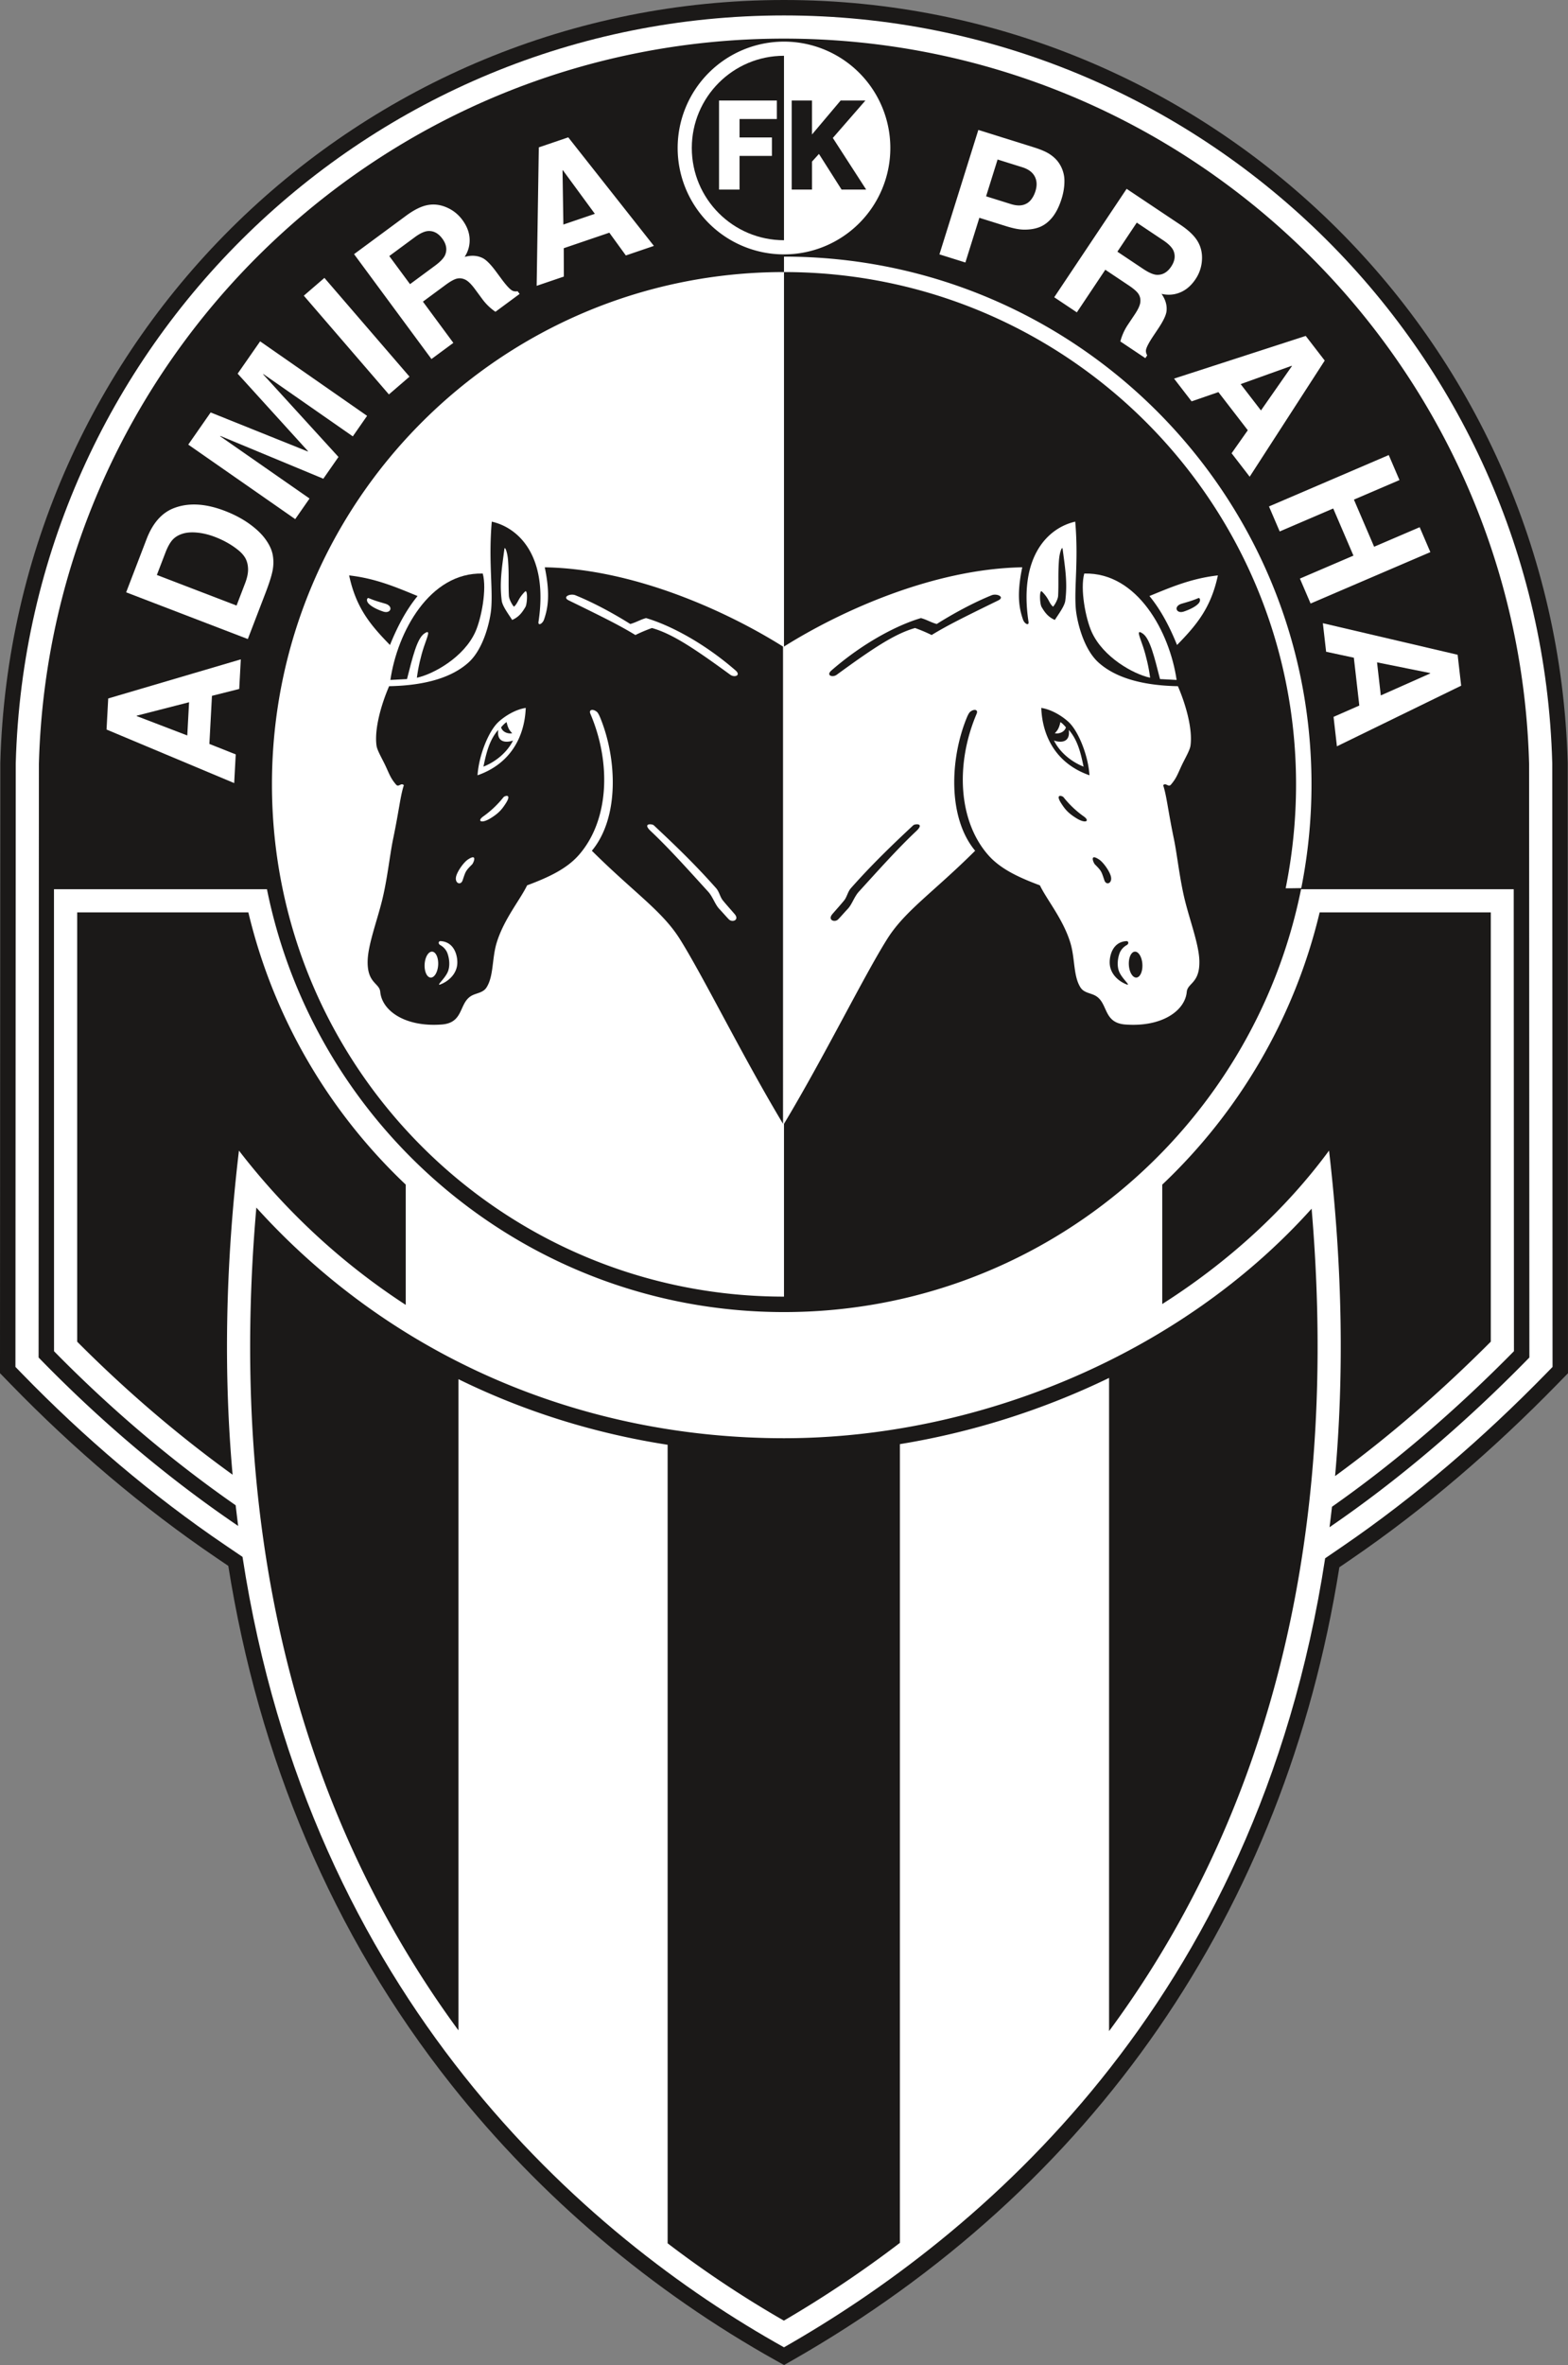
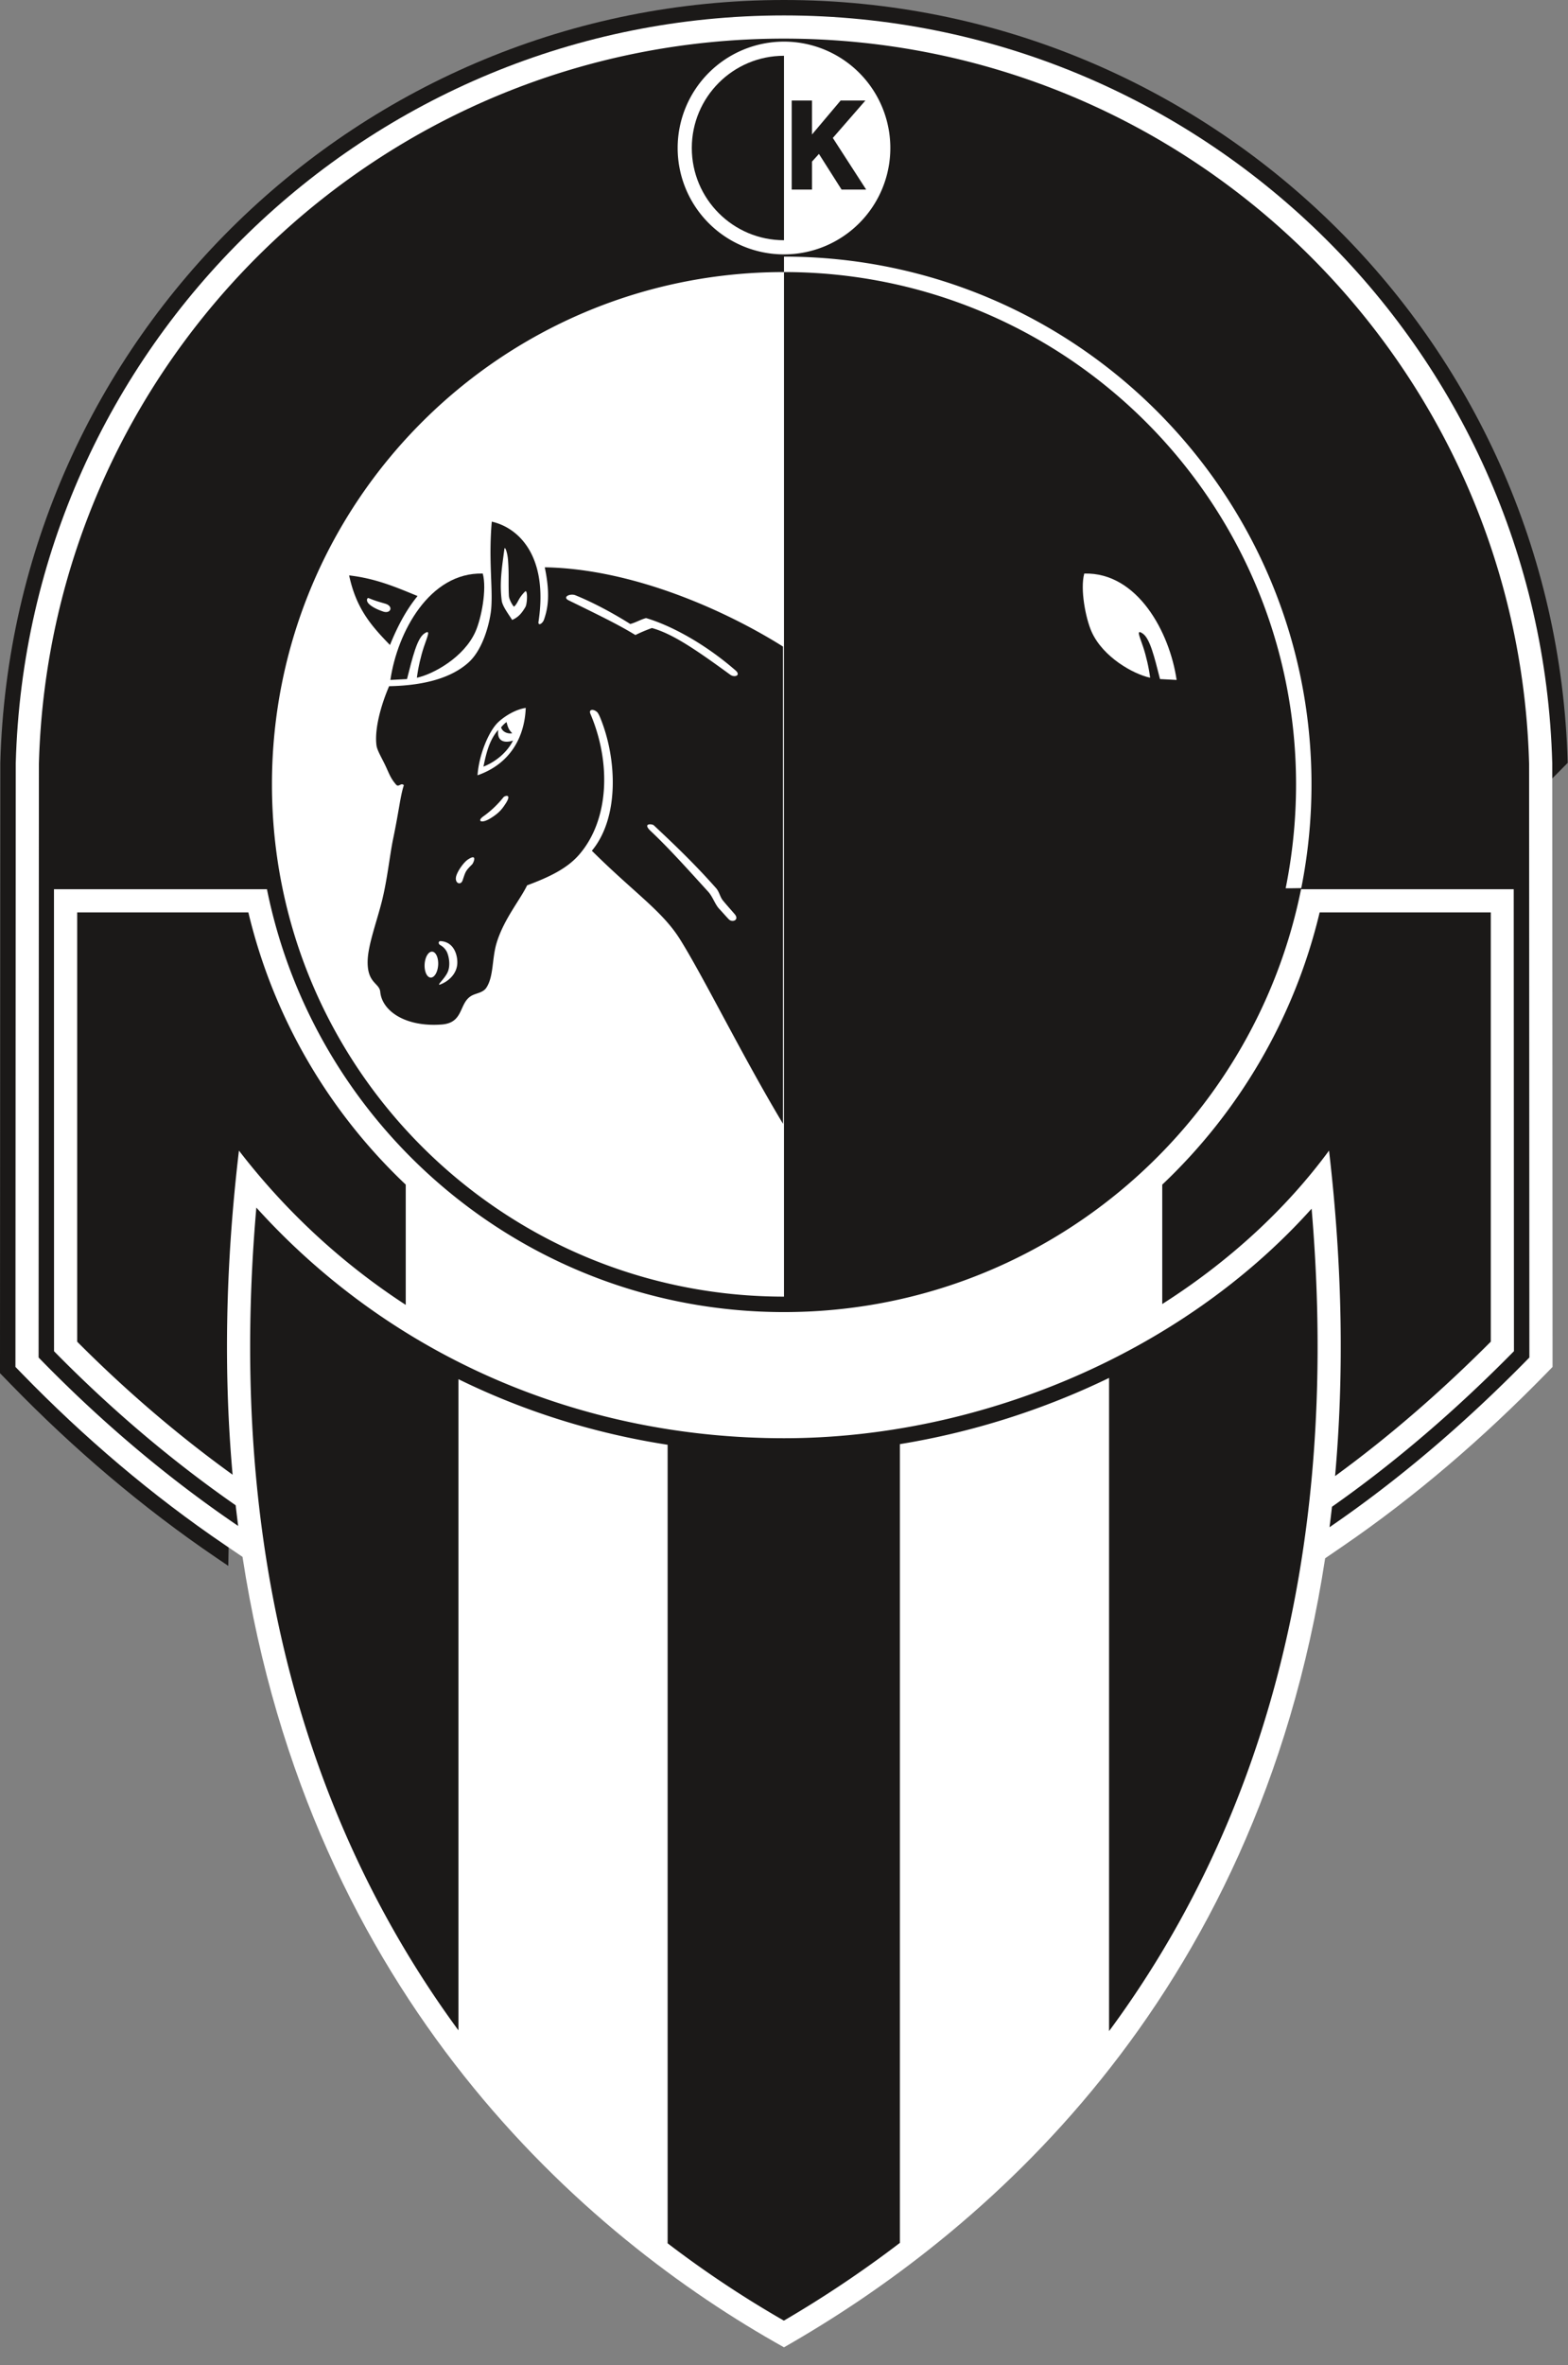
<svg xmlns="http://www.w3.org/2000/svg" viewBox="109.62 137.48 376.04 566.93">
  <rect x="109.62" y="137.48" width="376.04" height="566.93" fill="#808080" stroke="none" />
  <g fill-rule="evenodd">
-     <path fill="#1b1918" d="m164.372 512.844-2.83-1.92c-17.827-12.09-34.29-26.142-49.302-41.58l-2.621-2.696.075-146.227.002-.079c2.744-101.757 86.17-182.862 187.945-182.862 101.774 0 185.2 81.105 187.945 182.866l.003.167.068 146.149-2.638 2.699c-15.089 15.443-31.493 29.652-49.324 41.852l-2.866 1.96c-13.104 82.49-58.925 148.939-131.359 190.203l-1.813 1.033-1.823-1.015c-29.811-16.62-56.588-39.243-77.813-65.977-28.906-36.407-46.374-78.803-53.649-124.573Z" />
+     <path fill="#1b1918" d="m164.372 512.844-2.83-1.92c-17.827-12.09-34.29-26.142-49.302-41.58l-2.621-2.696.075-146.227.002-.079c2.744-101.757 86.17-182.862 187.945-182.862 101.774 0 185.2 81.105 187.945 182.866c-15.089 15.443-31.493 29.652-49.324 41.852l-2.866 1.96c-13.104 82.49-58.925 148.939-131.359 190.203l-1.813 1.033-1.823-1.015c-29.811-16.62-56.588-39.243-77.813-65.977-28.906-36.407-46.374-78.803-53.649-124.573Z" />
    <path fill="#fff" d="m167.782 510.683-4.16-2.823c-17.62-11.95-33.89-25.838-48.727-41.097l-1.573-1.618.073-144.631.002-.073c2.69-99.741 84.461-179.258 184.244-179.258 99.782 0 181.553 79.517 184.243 179.258l.002.074.068 144.638-1.583 1.62c-14.918 15.269-31.137 29.322-48.767 41.384l-4.186 2.864c-16.44 107.188-83.54 162.796-129.78 189.138-47.673-26.576-113.622-83.717-129.856-189.476Z" />
    <path fill="#1b1918" d="M297.64 146.737c97.07 0 176.091 77.411 178.692 173.853l.067 142.302c-15.883 16.256-31.882 29.7-47.931 40.681.208-1.623.405-3.258.59-4.905 15.313-10.746 29.827-23.266 43.639-37.29l-.054-110.738-51.002-.002c-11.662 57.814-62.754 101.364-124 101.364-61.247 0-112.338-43.55-124-101.364l-51.077.002.015 110.744c13.308 13.56 27.907 26.043 43.559 36.928.187 1.663.39 3.311.6 4.952-16.529-11.21-32.585-24.662-47.861-40.372l.072-142.302c2.6-96.442 81.622-173.853 178.692-173.853zm128.458 209.456c-6.043 25.376-19.412 47.915-37.746 65.258v28.623c15.912-10.126 29.615-22.666 40-36.783 3.308 28.448 3.567 54.38 1.448 78.02 13.018-9.484 25.442-20.283 37.343-32.218v-102.9h-41.045zm-219.175 65.251c-18.331-17.341-31.697-39.877-37.74-65.25h-41.05v102.908c11.507 11.559 23.984 22.303 37.27 31.883-2.114-23.62-1.829-49.454 1.52-77.694 11.273 14.634 24.781 27.088 40 36.985v-28.832zm90.718-218.747c67.81 0 122.8 54.992 122.8 122.801 0 8.468-.857 16.804-2.49 24.909h1.437l2.304-.035a127.047 127.047 0 0 0 2.452-24.874c0-69.854-56.65-126.503-126.503-126.503h-.003v3.702h.003zm-.003 245.602V202.697c-67.809.002-122.798 54.993-122.798 122.801 0 67.808 54.99 122.799 122.798 122.8z" />
    <path fill="#1b1918" d="M171.098 426.953c-5.396 61.86 3.326 123.775 35.662 177.94a243.433 243.433 0 0 0 12.803 19.289V468.086c15.73 7.723 32.622 13.007 50.167 15.722v191.417a254.91 254.91 0 0 0 27.88 18.538 272.227 272.227 0 0 0 27.821-18.636v-191.47c17.273-2.817 34.305-8.196 50.167-15.873v156.578a241.42 241.42 0 0 0 12.182-18.159c32.966-54.318 41.686-116.72 36.393-178.991-31.373 34.96-80.065 55.027-126.532 55.027-48.805 0-94.238-19.546-126.543-55.286z" />
    <path fill="#fff" d="M297.637 147.456a25.502 25.502 0 0 1 25.503 25.502 25.502 25.502 0 1 1-25.502-25.502Z" />
    <path fill="#1b1918" d="M297.637 150.85v44.216c-12.207 0-22.108-9.9-22.108-22.108s9.9-22.108 22.108-22.108z" />
-     <path fill="#fff" d="m165.784 325.196-30.612-12.836.399-7.45 31.8-9.373-.38 7.094-6.54 1.648-.618 11.53 6.32 2.51-.369 6.877zm-11.249-11.415.427-7.964-12.563 3.223-.005.087 12.141 4.654zm14.515-23.114-29.177-11.2 4.9-12.764c1.467-3.82 3.642-6.29 6.51-7.403 3.5-1.362 7.584-1.147 12.251.645 2.216.85 4.154 1.874 5.84 3.073 1.675 1.202 2.981 2.435 3.9 3.712.925 1.273 1.503 2.498 1.733 3.681.232 1.178.237 2.4.018 3.66-.22 1.261-.794 3.1-1.722 5.52l-4.252 11.076zm-21.813-15.362 19.112 7.336 2.041-5.317c.494-1.287.733-2.417.72-3.394-.015-.976-.219-1.84-.61-2.58-.399-.745-1.058-1.48-1.988-2.194-1.55-1.209-3.325-2.193-5.31-2.955-1.455-.56-2.862-.905-4.232-1.042s-2.552-.055-3.55.254c-.996.31-1.803.793-2.419 1.466-.607.668-1.183 1.706-1.722 3.108l-2.042 5.318zm33.181-13.385-25.648-17.86 5.37-7.71 23.298 9.36.05-.072-16.875-18.585 5.394-7.748 25.649 17.86-3.425 4.919-21.445-14.933-.05.073 18.057 19.796-3.632 5.217-24.7-10.257-.05.072 21.444 14.931-3.437 4.938zm22.469-29.89-20.406-23.672 4.941-4.26 20.406 23.673-4.941 4.26zm-8.356-33.628 12.47-9.206c1.938-1.43 3.665-2.282 5.174-2.557 1.512-.287 3.03-.1 4.555.56a9.066 9.066 0 0 1 3.772 2.997c1.087 1.47 1.67 2.98 1.742 4.533.073 1.542-.32 2.987-1.193 4.334 1.607-.437 3.052-.349 4.336.29.863.437 1.938 1.527 3.227 3.273l1.263 1.71c1.07 1.448 1.892 2.356 2.465 2.727.383.249.854.326 1.413.229l.478.647-5.796 4.28a13.157 13.157 0 0 1-3.188-3.095l-1.74-2.358c-.85-1.15-1.604-1.892-2.265-2.225-.662-.333-1.327-.428-2.003-.281-.676.148-1.599.658-2.772 1.523l-5.424 4.005 7.298 9.884-5.249 3.874-18.563-25.144zm8.446.458 4.974 6.736 5.955-4.396c1.366-1.008 2.201-1.905 2.502-2.695.484-1.25.24-2.532-.716-3.828-.936-1.267-2.048-1.871-3.343-1.817-.889.044-1.97.534-3.248 1.478l-6.124 4.522zm35.344 7.138.515-33.19 7.062-2.404 20.54 26.024-6.726 2.29-3.964-5.458-10.93 3.72.023 6.8-6.52 2.218zm6.406-14.69 7.55-2.57-7.669-10.46-.083.03.202 13zm90.185 7.149 9.334-29.827 13.227 4.14c1.746.545 3.045 1.104 3.907 1.678.862.574 1.533 1.202 2.023 1.873.49.67.854 1.377 1.094 2.113.248.74.38 1.487.392 2.251.024 1.43-.197 2.912-.676 4.443-.58 1.856-1.327 3.34-2.231 4.457-.913 1.12-1.941 1.902-3.083 2.343-1.15.446-2.474.64-3.971.59-1.061-.036-2.418-.317-4.087-.839l-6.351-1.987-3.353 10.714-6.225-1.949zm13.951-22.74-2.76 8.822 5.908 1.849c1.08.338 2.017.427 2.802.254a3.488 3.488 0 0 0 1.955-1.145c.514-.599.902-1.329 1.173-2.195.42-1.344.362-2.517-.173-3.529-.54-1.02-1.535-1.75-2.997-2.208l-5.908-1.849zm30.947 7.031 12.888 8.611c2.002 1.338 3.388 2.674 4.16 4.001.781 1.325 1.12 2.817 1.015 4.475a9.06 9.06 0 0 1-1.54 4.565c-1.016 1.52-2.238 2.58-3.674 3.175-1.426.592-2.92.71-4.482.347.956 1.363 1.364 2.753 1.197 4.177-.118.96-.78 2.342-1.985 4.147l-1.18 1.767c-1 1.496-1.575 2.579-1.732 3.243-.104.444-.016.914.265 1.407l-.447.67-5.992-4.004a13.163 13.163 0 0 1 1.832-4.047l1.628-2.437c.795-1.189 1.237-2.15 1.325-2.884.09-.736-.046-1.394-.413-1.98-.37-.586-1.16-1.282-2.373-2.091l-5.606-3.746-6.825 10.216-5.425-3.624 17.363-25.988zm2.433 8.1-4.652 6.964 6.154 4.112c1.411.943 2.538 1.426 3.383 1.44 1.34.032 2.464-.631 3.36-1.971.874-1.309 1.065-2.56.575-3.76-.342-.822-1.17-1.672-2.49-2.555l-6.33-4.23zm8.94 37.389 31.578-10.23 4.555 5.908-17.996 27.842-4.338-5.625 3.884-5.516-7.05-9.142-6.428 2.217-4.205-5.454zm15.971 1.318 4.87 6.317 7.423-10.636-.053-.07-12.24 4.39zm6.793 29.328 28.724-12.319 2.571 5.996-10.924 4.685 4.846 11.297 10.923-4.684 2.563 5.976-28.723 12.318-2.563-5.976 12.838-5.506-4.846-11.297-12.838 5.506-2.57-5.996zm12.923 27.99 32.32 7.564.847 7.412-29.797 14.533-.806-7.058 6.176-2.714-1.31-11.47-6.648-1.425-.782-6.842zm12.992 9.384.904 7.924 11.852-5.268-.01-.087-12.746-2.57zM282.06 182.93v-21.355h13.863v4.434h-8.944v4.425h7.763v4.424h-7.763v8.072h-4.92z" />
    <path fill="#1b1918" d="M299.488 182.93v-21.355h4.865v8.146l6.872-8.147h5.94l-7.816 8.974 8 12.382h-5.9l-5.43-8.552-1.666 1.841v6.711h-4.866z" />
    <g fill="#fff">
      <path d="M369.647 274.97c12.767-.354 20.499 14.09 22.15 25.5l-3.982-.208c-1.336-5.25-2.395-9.694-4.13-10.9-1.661-1.152-.794.582.063 3.128.755 2.247 1.406 5.106 1.696 7.45-4.003-.862-11.303-4.921-14.03-11.015-1.428-3.19-2.789-10.18-1.767-13.955z" />
-       <path d="M373.074 296.298c3.826 3.435 9.97 5.493 19.03 5.672 1.89 4.372 3.579 10.27 3.018 14.265-.164 1.174-1.435 3.259-2.21 4.947-.938 2.038-1.224 2.916-2.475 4.38-.63.738-1.203-.567-1.863.146.862 2.667 1.106 5.817 2.57 12.864.802 3.857 1.388 9.732 2.687 14.91 1.22 4.863 3.304 10.438 3.419 14.247.167 5.487-2.82 5.335-3.02 7.52-.415 4.506-5.94 8.48-14.744 7.817-5.332-.401-4.072-5.101-7.101-6.87-1.183-.692-2.796-.693-3.633-2-1.768-2.761-1.273-6.952-2.459-10.79-1.734-5.614-5.601-10.212-7.28-13.696-5.112-1.91-9.462-3.932-12.385-7.252-7.193-8.168-7.905-21.868-2.793-33.87.46-1.077-.681-1.224-1.58-.445-.35.304-.741 1.278-.871 1.6-3.962 9.856-4.453 23.802 2.098 31.672-10.193 10.12-16.858 14.394-21.129 21.21-5.687 9.074-15.028 28.115-24.715 44.25V292.47c13.553-8.522 35.84-18.632 57.14-19.002-1.42 6.751-.669 10.067.177 12.527.351 1.024 1.486 1.603 1.323.533-2.377-15.652 4.677-22.528 11.207-24.003.804 9.378-.289 15.752.135 20.878.207 2.498 1.645 9.474 5.454 12.894zm-2.176 27.027c-7.815-2.728-11.286-9.11-11.56-16.151 2.5.38 5.022 1.968 6.53 3.357 2.408 2.215 4.74 8.116 5.03 12.794zm-6.975-12.731c.205.058.81.605 1.325 1.24-.36 1.252-1.866 1.614-2.666 1.402.613-.602 1.025-1.166 1.34-2.642zm-1.54 4.394c1.246 2.545 3.811 4.954 7.102 6.264-.635-2.992-1.332-6.3-3.548-8.805.458 3.567-2.717 2.877-3.554 2.54zm17.384 48.089c.478-.027.68.624.03.977a3.836 3.836 0 0 0-1.602 1.735c-.472 1.119-.852 3.258-.076 4.842.856 1.747 2.935 3.327 1.56 2.774-1.785-.717-3.833-2.436-3.928-5.032-.07-1.888.752-5.107 4.016-5.296zm2.01 2.523c.895-.054 1.706 1.294 1.809 3.01.103 1.715-.54 3.15-1.436 3.204-.894.053-1.705-1.294-1.807-3.01-.103-1.715.54-3.15 1.435-3.204zm-8.558-22.075c.916.61 2.26 2.426 2.725 3.742.667 1.887-.996 2.611-1.461 1.252-.725-2.124-.663-2.228-2.278-3.83-.327-.325-1.402-2.773 1.014-1.164zm-9.075-13.44c.83 1.28 1.582 2.304 3.725 3.596 2.151 1.297 3.187.594 1.67-.486a23.792 23.792 0 0 1-4.86-4.605c-.288-.363-2.114-.942-.535 1.494zm-34.783 6.617c-4.38 4.116-8.957 9.237-13.772 14.526-1.12 1.23-1.623 3.026-2.667 4.132-.795.842-1.558 1.735-2.268 2.474-.843.878-2.636.188-1.413-1.236.897-1.045 1.863-2.107 2.793-3.238.735-.893.864-2.084 1.66-2.983 5.031-5.677 9.794-10.255 14.957-15.08.34-.319 2.827-.585.71 1.405zm19.652-55.294c-8.927 4.36-12.257 6.037-15.971 8.293a37.776 37.776 0 0 0-3.971-1.676c-4.88 1.373-10.196 4.93-18.797 11.209-.986.72-2.654.173-1.235-1.06 7.903-6.861 16.065-10.956 21.442-12.53 1.353.354 2.44 1.06 3.793 1.414 4.06-2.561 8.908-5.17 13.15-6.885 1.26-.508 3.269.415 1.589 1.235zm15.443-12.353c.594 4.516 1.204 8.084.639 12.424-.173 1.328-1.682 3.3-2.497 4.604-1.734-.733-2.53-2.016-3.171-3.083-.487-.811-.581-4.38.088-3.709 1.77 1.77 1.588 2.68 2.647 3.621.33-.305 1.174-1.715 1.218-2.611.156-3.209-.053-4.835.194-8.417.147-2.131.789-3.539.882-2.829zm20.824 11.299c5.03-2.061 9.971-4.211 16.414-4.944-1.65 7.71-5.022 11.808-9.795 16.681-1.573-3.876-3.633-8.098-6.618-11.737zm11.75.49c-1.47.627-2.516.906-3.989 1.339-2.067.608-1.344 2.509.49 1.89 1.164-.392 2.647-1.034 3.458-1.875.721-.748.372-1.462.042-1.353z" />
    </g>
    <g fill="#1b1918">
      <path d="M225.395 274.97c-12.767-.354-20.498 14.09-22.15 25.5l3.983-.208c1.336-5.25 2.395-9.694 4.13-10.9 1.661-1.152.793.582-.063 3.128-.755 2.247-1.406 5.106-1.696 7.45 4.003-.862 11.303-4.921 14.03-11.015 1.428-3.19 2.789-10.18 1.767-13.955z" />
      <path d="M221.969 296.298c-3.826 3.435-9.97 5.493-19.03 5.672-1.89 4.372-3.579 10.27-3.018 14.265.164 1.174 1.435 3.259 2.21 4.947.938 2.038 1.224 2.916 2.475 4.38.63.738 1.203-.567 1.863.146-.862 2.667-1.106 5.817-2.57 12.864-.802 3.857-1.388 9.732-2.687 14.91-1.22 4.863-3.304 10.438-3.419 14.247-.167 5.487 2.82 5.335 3.02 7.52.415 4.506 5.94 8.48 14.744 7.817 5.332-.401 4.072-5.101 7.101-6.87 1.183-.692 2.796-.693 3.633-2 1.768-2.761 1.273-6.952 2.459-10.79 1.734-5.614 5.601-10.212 7.28-13.696 5.112-1.91 9.462-3.932 12.385-7.252 7.193-8.168 7.905-21.868 2.793-33.87-.46-1.077.681-1.224 1.58-.445.35.304.741 1.278.871 1.6 3.962 9.856 4.453 23.802-2.098 31.672 10.193 10.12 16.858 14.394 21.129 21.21 5.687 9.074 15.028 28.115 24.715 44.25V292.47c-13.553-8.522-35.84-18.632-57.14-19.002 1.42 6.751.669 10.067-.177 12.527-.351 1.024-1.486 1.603-1.323.533 2.377-15.652-4.677-22.528-11.207-24.003-.804 9.378.289 15.752-.135 20.878-.207 2.498-1.645 9.474-5.454 12.894zm2.176 27.027c7.814-2.728 11.286-9.11 11.56-16.151-2.5.38-5.022 1.968-6.53 3.357-2.408 2.215-4.74 8.116-5.03 12.794zm6.975-12.731c-.205.058-.81.605-1.325 1.24.36 1.252 1.866 1.614 2.666 1.402-.613-.602-1.025-1.166-1.34-2.642zm1.54 4.394c-1.246 2.545-3.811 4.954-7.102 6.264.635-2.992 1.332-6.3 3.548-8.805-.458 3.567 2.717 2.877 3.554 2.54zm-17.383 48.089c-.479-.027-.68.624-.031.977a3.836 3.836 0 0 1 1.602 1.735c.472 1.119.852 3.258.076 4.842-.856 1.747-2.935 3.327-1.56 2.774 1.785-.717 3.833-2.436 3.929-5.032.07-1.888-.753-5.107-4.016-5.296zm-2.012 2.523c-.894-.054-1.705 1.294-1.808 3.01-.103 1.715.54 3.15 1.436 3.204.894.053 1.705-1.294 1.807-3.01.103-1.715-.54-3.15-1.435-3.204zm8.56-22.075c-.917.61-2.26 2.426-2.726 3.742-.667 1.887.996 2.611 1.461 1.252.725-2.124.663-2.228 2.278-3.83.327-.325 1.402-2.773-1.014-1.164zm9.074-13.44c-.83 1.28-1.582 2.304-3.725 3.596-2.151 1.297-3.187.594-1.67-.486a23.792 23.792 0 0 0 4.86-4.605c.289-.363 2.114-.942.535 1.494zm34.783 6.617c4.38 4.116 8.957 9.237 13.772 14.526 1.12 1.23 1.623 3.026 2.667 4.132.795.842 1.558 1.735 2.268 2.474.843.878 2.636.188 1.413-1.236-.897-1.045-1.863-2.107-2.793-3.238-.735-.893-.864-2.084-1.66-2.983-5.031-5.677-9.794-10.255-14.957-15.08-.34-.319-2.827-.585-.71 1.405zm-19.652-55.294c8.927 4.36 12.257 6.037 15.971 8.293a37.776 37.776 0 0 1 3.971-1.676c4.88 1.373 10.196 4.93 18.797 11.209.986.72 2.654.173 1.235-1.06-7.903-6.861-16.065-10.956-21.442-12.53-1.353.354-2.44 1.06-3.793 1.414-4.06-2.561-8.908-5.17-13.15-6.885-1.26-.508-3.269.415-1.589 1.235zm-15.443-12.353c-.594 4.516-1.204 8.084-.639 12.424.173 1.328 1.682 3.3 2.497 4.604 1.734-.733 2.53-2.016 3.171-3.083.487-.811.581-4.38-.088-3.709-1.77 1.77-1.588 2.68-2.647 3.621-.33-.305-1.174-1.715-1.218-2.611-.156-3.209.053-4.835-.194-8.417-.147-2.131-.789-3.539-.882-2.829zm-20.825 11.299c-5.03-2.061-9.97-4.211-16.413-4.944 1.65 7.71 5.022 11.808 9.795 16.681 1.573-3.876 3.633-8.098 6.618-11.737zm-11.75.49c1.47.627 2.517.906 3.99 1.339 2.067.608 1.344 2.509-.49 1.89-1.164-.392-2.647-1.034-3.458-1.875-.721-.748-.372-1.462-.042-1.353z" />
    </g>
  </g>
</svg>